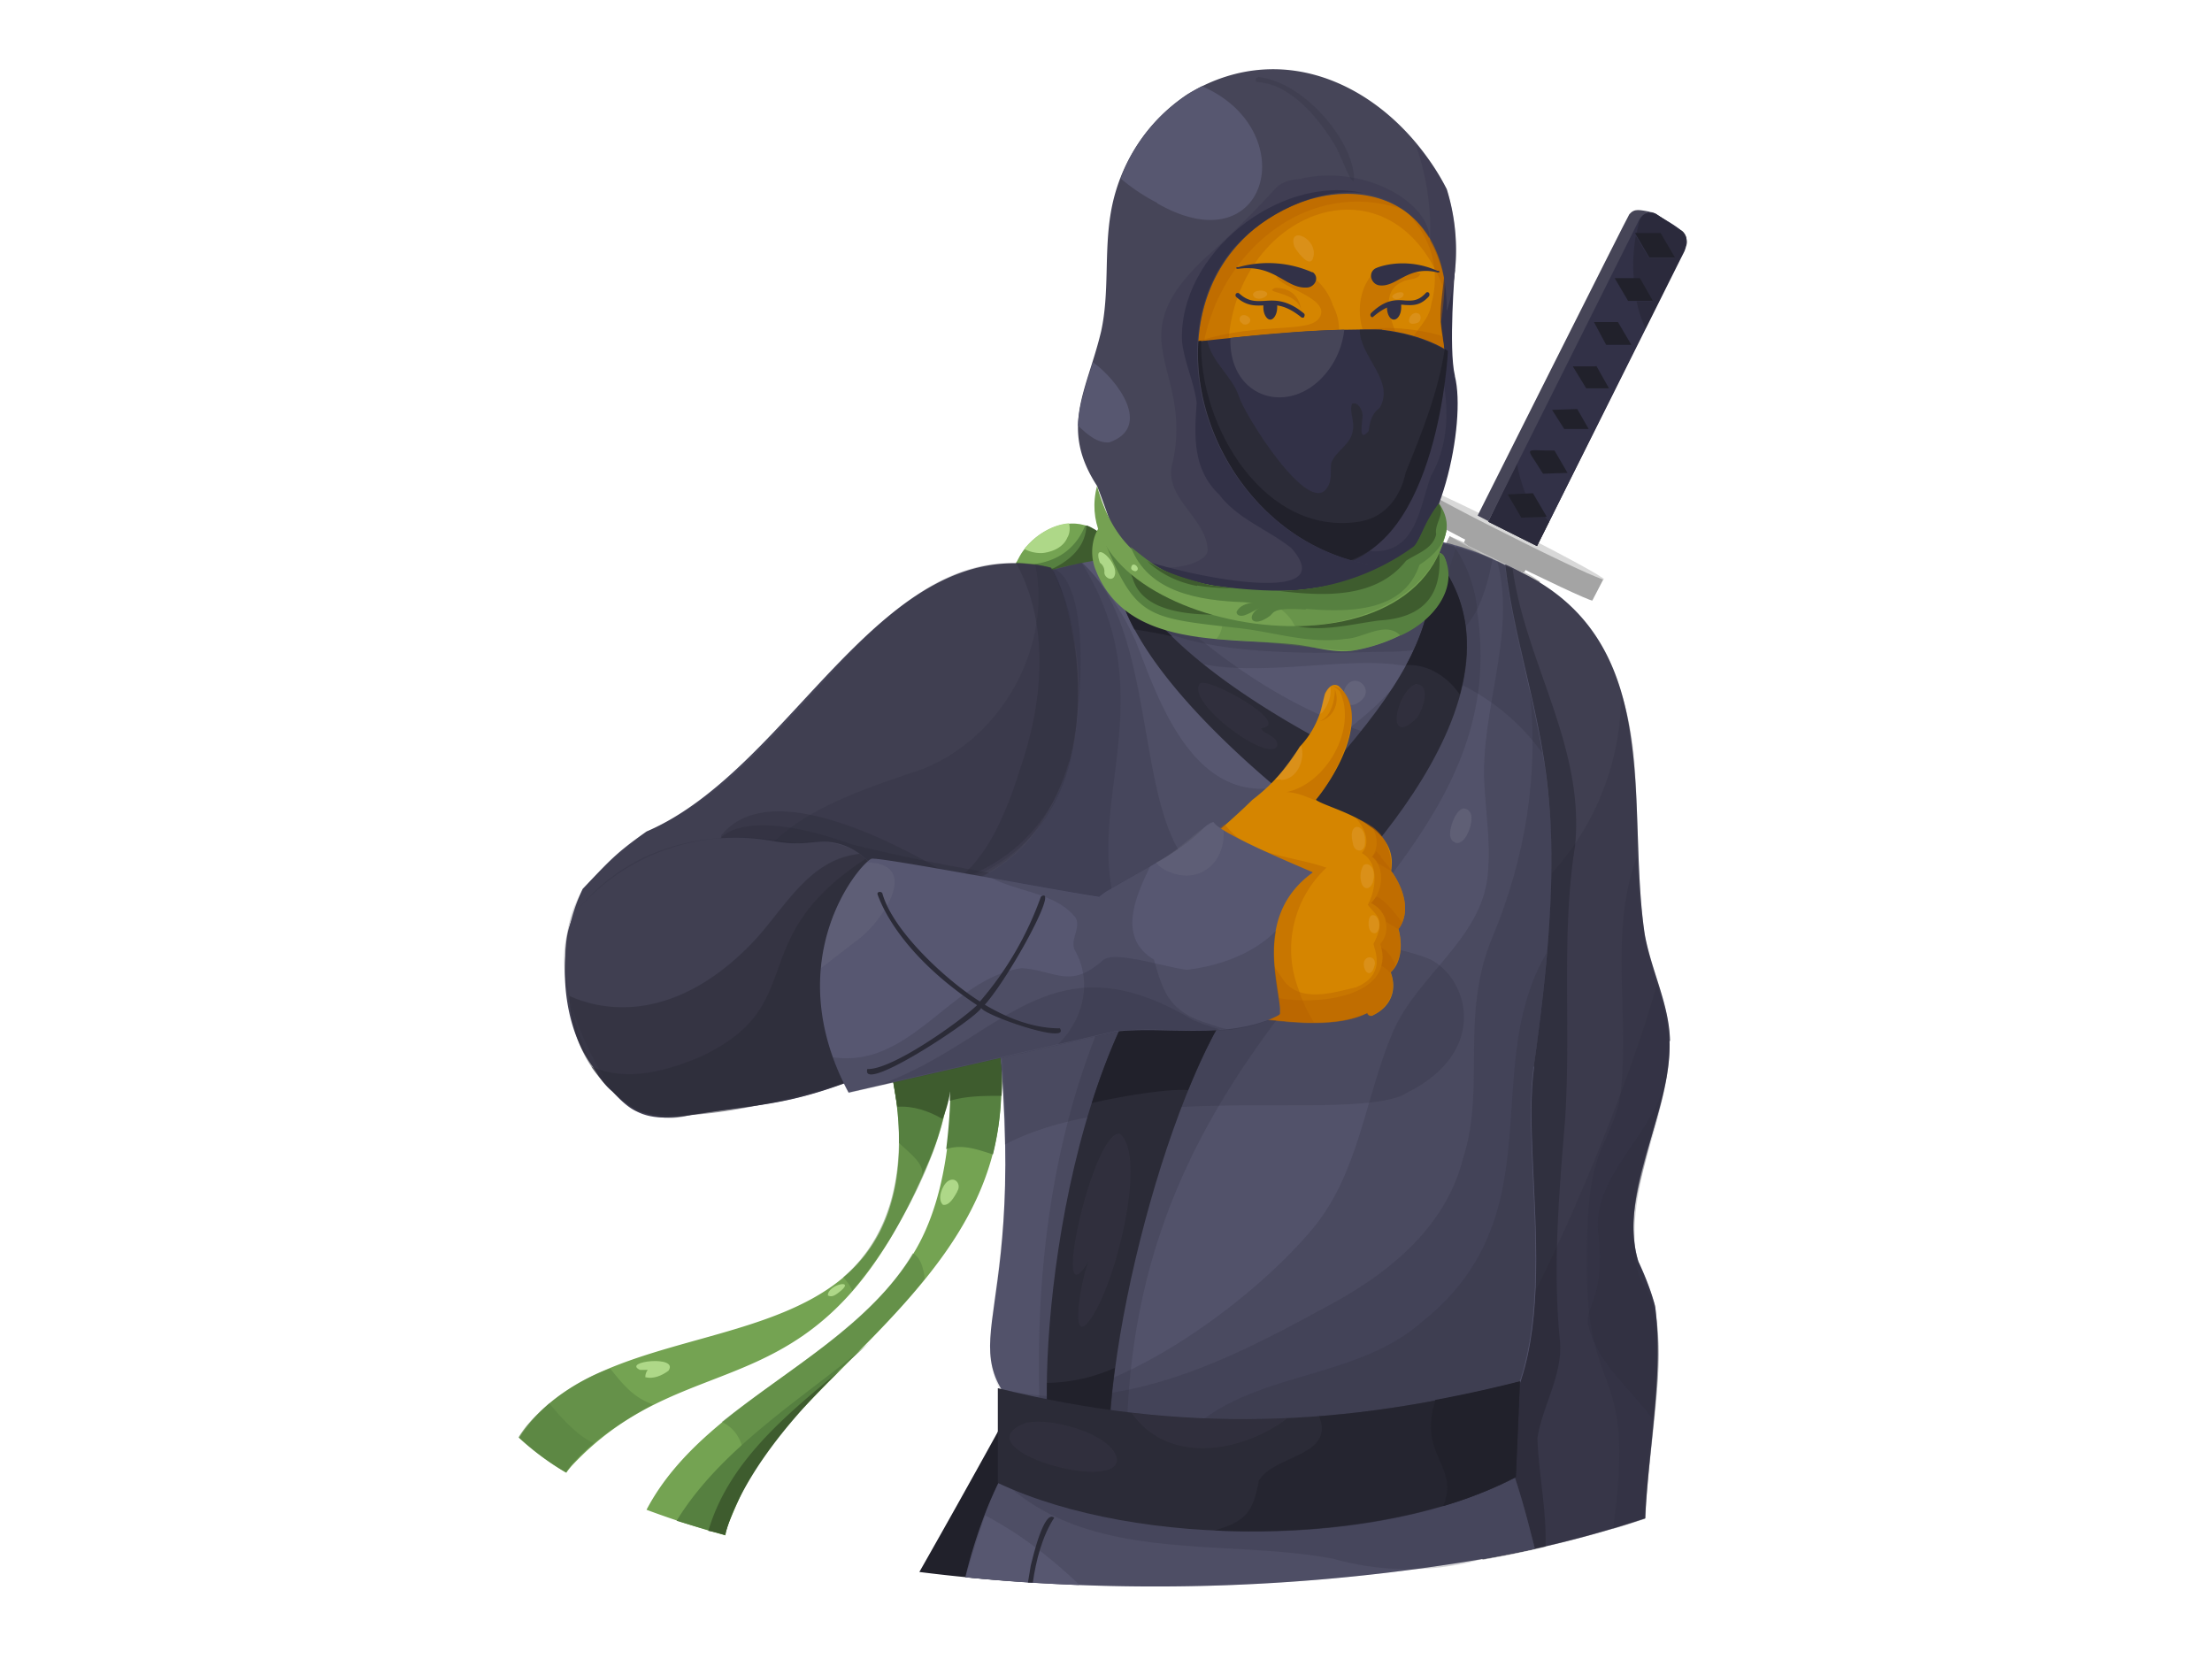
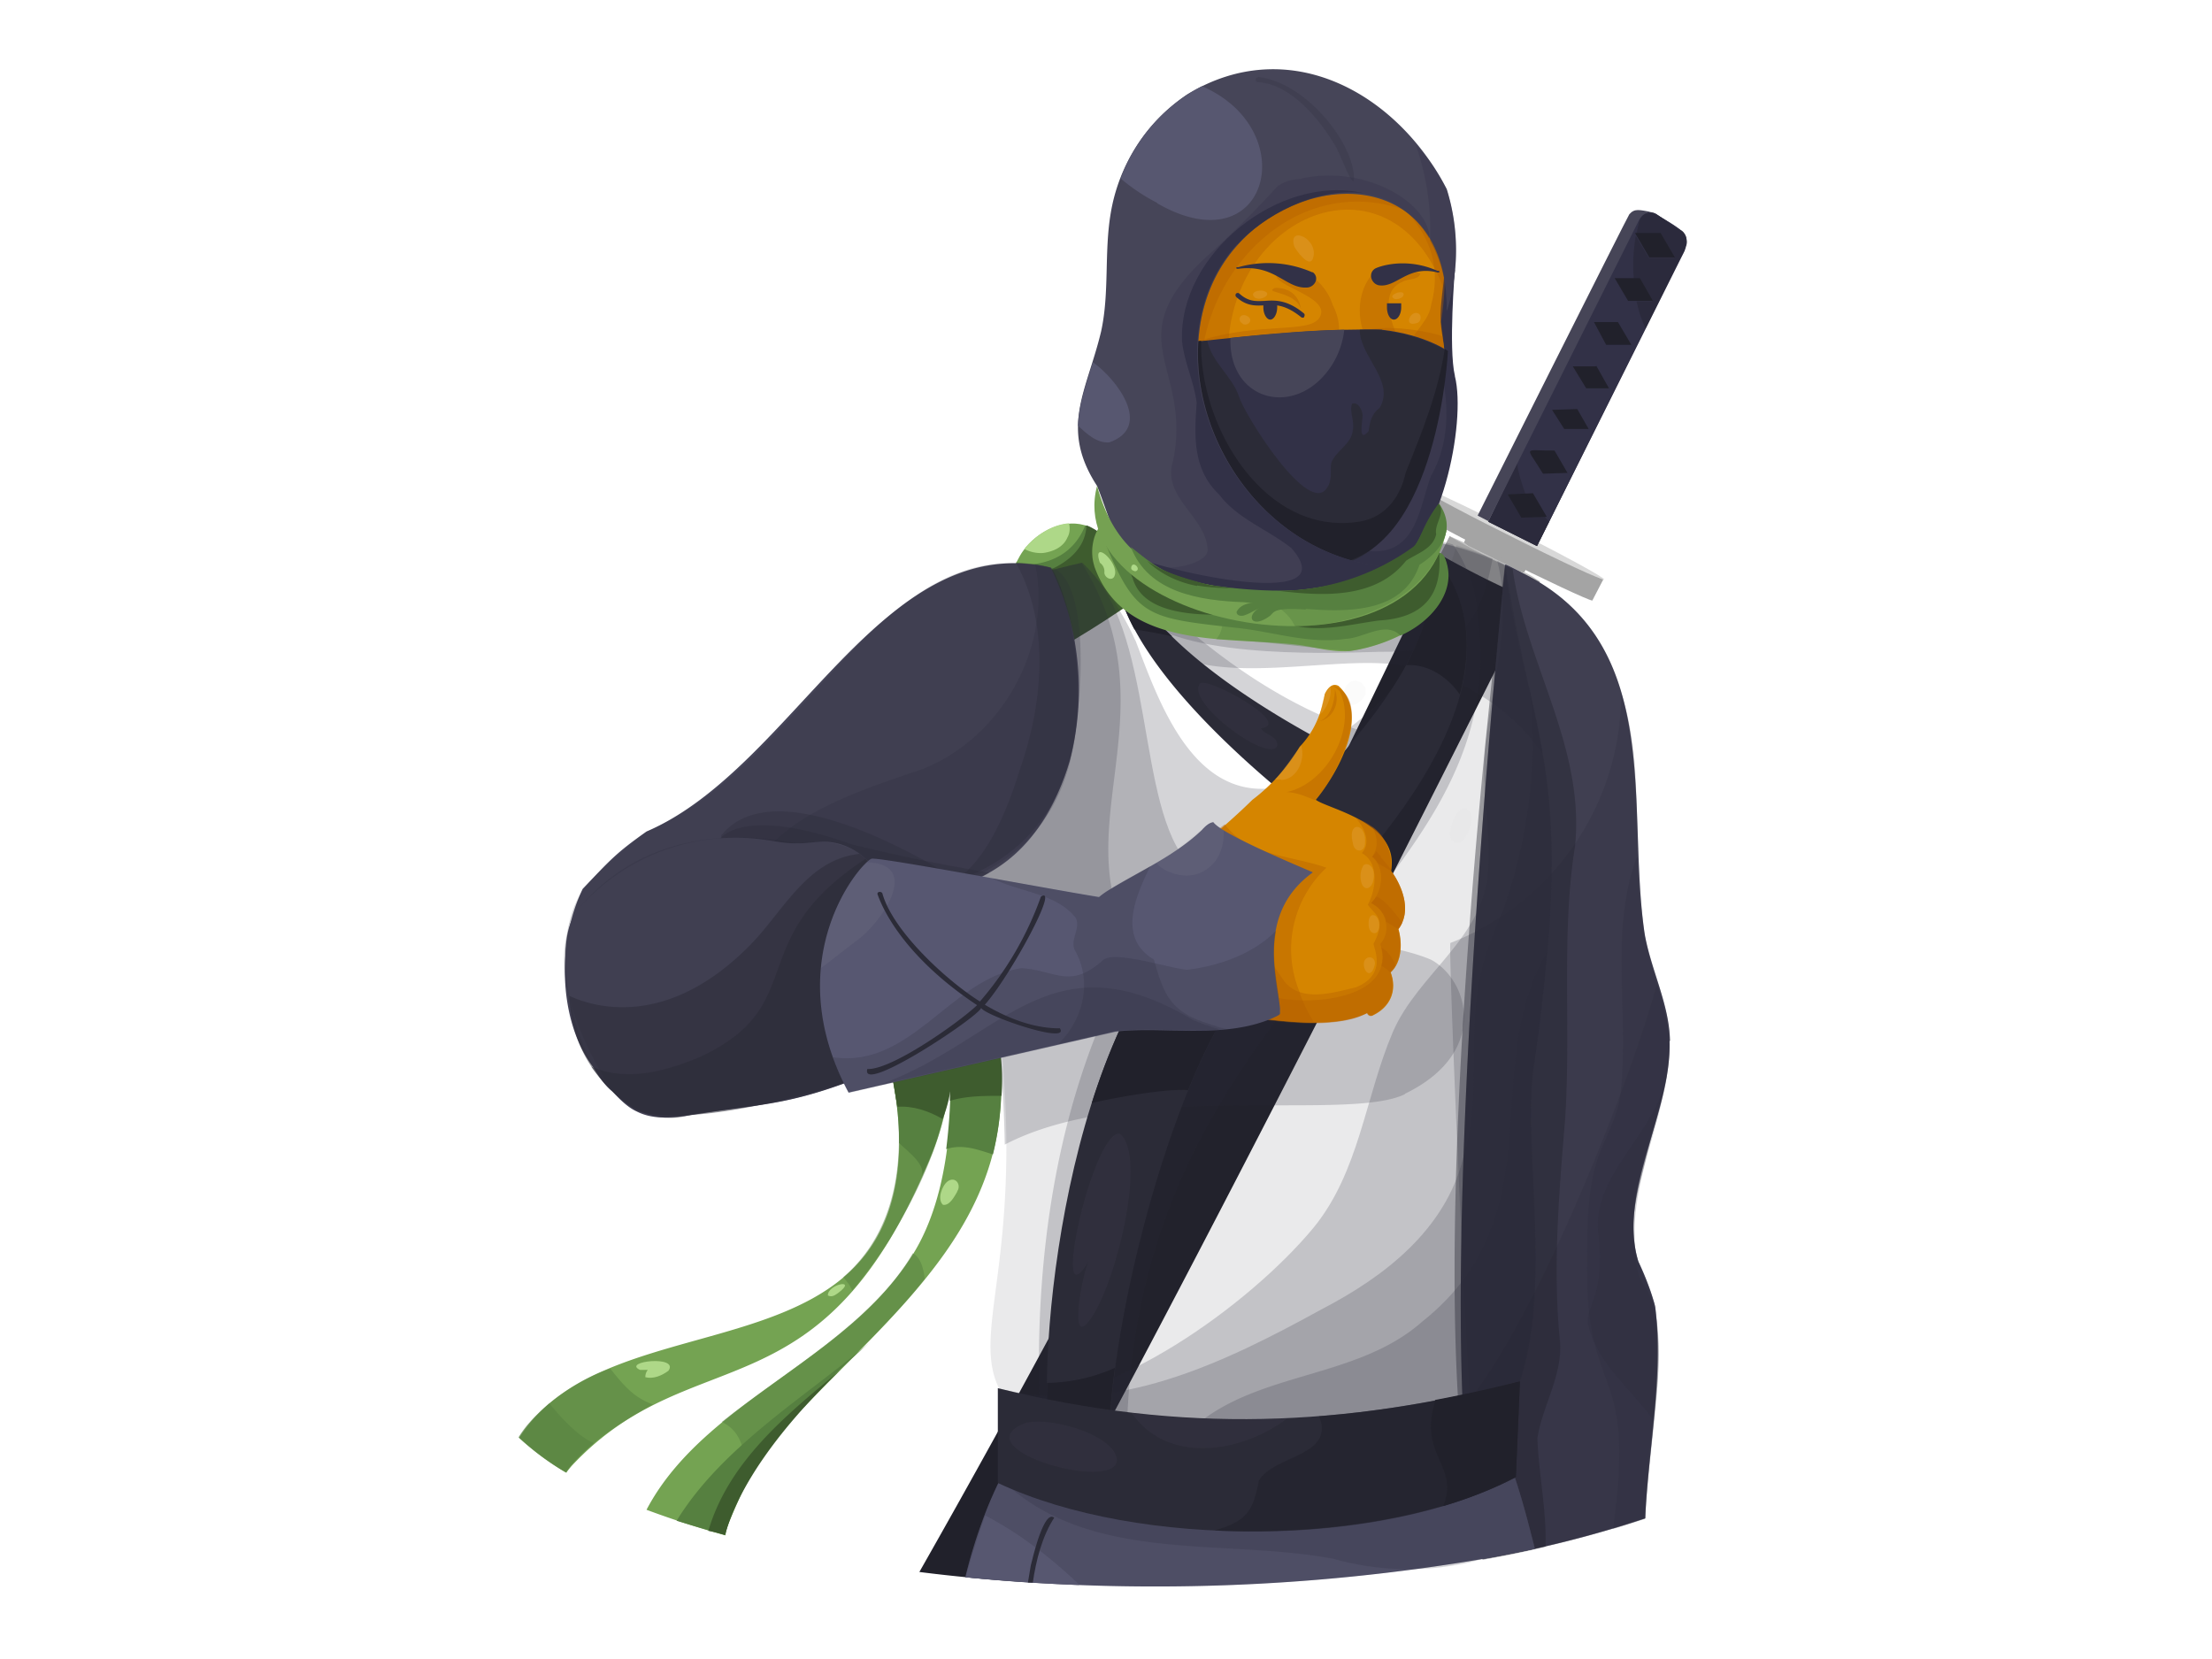
<svg xmlns="http://www.w3.org/2000/svg" width="544" height="408" fill="none">
  <g clip-path="url(#a)">
    <path fill="#74A352" d="M286.7 142.7c-5-3.5-17.5-12.6-19-13.2-5.6-2.3-12.5 1-16.1 6-3.7 5-11.8 29.2-17 32.6 6.9.6 47.3-22.6 52.2-25.4Z" />
    <path fill="#568040" d="M271.9 132a39 39 0 0 0-5-2.8c-4.5 11.3-16.6 9.6-17.4 9.6-2.2 4.3-9.7 26-15 29.3 7 .6 47.3-22.6 52.3-25.3-5-3.5-10-7.2-14.8-10.8h-.1Z" />
    <path fill="#AED888" d="M256.5 136c2.4-.3 5-1.4 6-3.8.6-1 .7-2.3.4-3.5-4.2.3-8.3 3-11 6.3a8.6 8.6 0 0 0 4.6 1Z" />
    <path fill="#3E5C2E" d="M271.9 132c-1.5-1-3-2.2-4.7-2.8-.4 9.4-12 12.6-19.8 14.3-3.2 8.5-4.8 19.2-13 24.5 15 2.4 47.3-22.6 52.2-25.3l-15-10.9.2.1Z" />
    <path fill="#74A352" d="M234 234.2c0 .5.6 29.5-.9 35.3a66 66 0 0 1-3.8 14c-27 66.5-58.6 44.8-88.7 77 0 0-1.2 1.4-1.3 1.7a65 65 0 0 1-11.6-8.6c23-36.3 98.4-11.8 93.2-79.8 0 0-4.4-29.2-7-43.7l20.1 4.1Z" />
    <path fill="#568040" d="M218.5 260.1c1.5 7 2.7 14 2.6 21 2.5 2.4 7 5.6 5.4 8.5 21.7-43.4-17.6-66.9 7.4-93h-21.1c-9.5 19.9 1.8 43.5 5.8 63.5h-.1Z" />
    <path fill="#568040" d="m139.7 361.4-.5.7a68.7 68.7 0 0 1-11.6-8.6c3.6-6.2 13.4-14 22.5-16.9 3.2 4 5.7 7.1 10.5 8.8 0 0-15 7.7-20.9 16Z" opacity=".5" />
    <path fill="#568040" d="M146 355a53.8 53.8 0 0 0-6.4 6.4l-.5.7a68.7 68.7 0 0 1-11.6-8.6c2-3.3 4.8-5.9 7.6-8.4 0 0 6.1 7.9 11 9.8h-.2Zm87.4-102c-1-8-17.6-33-17.6-33-5.9 9.7.6 31 2.7 40 .8 3.8 1.5 7.4 2 11.2 1.6 13 .1 27-8 37.5a37 37 0 0 1-5.1 5.4l1.2 1.5c.4.5.7 1.2 1 1.8 3.3-4 6.4-8.2 9.2-12.6 9.4-15.5 17.3-33.7 14.7-51.7Z" opacity=".5" />
    <path fill="#3E5C2E" d="M220.6 272.2c3.9-.3 7.8 1 11.2 3 10.8-26.1-20.6-56.4 2-78.7h-21.1c-.2 33.2 7.4 71.6 8 75.7Z" />
    <path fill="#AED888" d="M206.1 318c5-3.7-2.6-2.2-2.5.6 1 .5 1.8-.1 2.5-.6Zm-48.8 18.9h2c-.4.5-.6 1.1-.6 1.8 2 .5 4.1-.4 5.7-1.6 2.7-3.9-11.6-2.3-7-.2Z" />
    <path fill="#74A352" d="M197.7 346c-.8.9-10.2 10.1-15.3 21.2-5 11.2-3.7 9.2-4 10.4a240.3 240.3 0 0 1-19.4-6.3c7.6-14.5 21.7-24.2 34.7-33.6 11.8-8.5 23.1-16.9 30.8-29.2 9.3-14.9 10.5-37.5 8.5-55.5a39.4 39.4 0 0 0-4.9-15.2c.4-.3 16.6 13 17.7 22.4 4 38.6-23.5 60.3-48.1 85.9Z" />
    <path fill="#568040" d="M224.5 308.2c-9.8 17-31.5 29.1-47 41.5 6.5 3 6.3 11.4 4.8 17.6 10.3-20.7 30.4-34 45.1-52.8 0-.3-.4-5.2-3-6.3Z" opacity=".5" />
    <path fill="#568040" d="M232.7 282.6c4.1-1.3 7.6.1 11.5 1.3 4.6-18.8.9-34.6-4.4-51.7a20.6 20.6 0 0 0-11.8 5.5c6.6 13.1 6.5 30.6 4.7 44.9Z" />
    <path fill="#3E5C2E" d="M233.7 270.7c4-1.2 8.4-1.2 12.6-1.2 1-12.6-3.2-25.2-6.5-37.3a20.3 20.3 0 0 0-11.8 5.5c5.8 9.7 5.8 21.9 5.6 33Z" />
    <path fill="#568040" d="M214.2 329.9c-32.3 27.8-35.6 46.5-35.8 47.6a413.3 413.3 0 0 1-12-3.5c11.3-18.4 31.9-30.6 47.8-44.1Z" />
    <path fill="#3E5C2E" d="M206.6 337a115.7 115.7 0 0 0-5 5c-9.2 9.5-19.7 22.6-23.3 35.5-1.4-.4-2.7-.8-4.1-1 5-17 19.1-28.5 32.3-39.4v-.1Z" />
    <path fill="#AED888" d="M235.4 293c1.1-1.6-.4-3.8-2.3-2.5-1.4 1-2.7 4.4-1.2 5.8 1.6.3 2.8-2 3.5-3.2v-.1Z" />
    <path fill="#A4A4A4" d="m359.9 133.7 1.3-2.9 1.3 1-1.2 2.6-1.4-.8Z" />
    <path fill="#A4A4A4" d="m360 136.1 3.5-7.4 13.5 8-2.2 4.2c-4.1-1-14.8-4.8-14.8-4.8Z" />
    <path fill="#A4A4A4" d="m347.5 118.9-2.6 5.2c.6.8 10.6 6.2 23 12.5 12.4 6.2 22.7 11 23.7 11.1l2.7-5.2-46.9-23.6h.1Z" />
    <path fill="#D8D8D8" d="M370.6 131.4c13 6.6 23.7 11.5 23.9 11.1.2-.4-10-6-23-12.5s-23.7-11.5-23.9-11c-.2.3 10.1 6 23 12.4Z" />
    <path fill="#21212B" d="M378 134.3s36.7-73.7 36.8-74.2c.2-1.4-.3-3-1.6-3.6l-5.8-3.8c-1.6-1.1-3.6 0-4.4 1.6l-37 74 12 6Z" />
    <path fill="#323147" d="M414.7 58.7c0-2.2-5.8-4.8-7.3-6-.9-.6-3.2-1-4.6 1-5.8 9.5-36.8 74.6-36.8 74.6l12 6 36.3-72.6c.4-1 .6-2 .4-3ZM392.6 90l3.1 5.5h-5.6l-3.3-5.4h5.6l.2-.1Zm-.7-10.8h6l3.3 5.6H395l-3-5.6Zm-4 21.4 2.8 4.9h-6l-3-4.7 6-.2h.2Zm-13.7 26.8-3.4-5.8 6.2-.3 3.4 5.8-6.2.2Zm5.2-11c-4.2-7-5-5.5 2.9-5.6l3.2 5.5-6 .2v-.1ZM402.7 74h-2.3l-3.3-5.6h6.2l3.2 5.6h-3.8Zm2.9-10.7-3.5-6h6.3l3.5 6h-6.3Z" />
    <path fill="#21212B" d="M403.9 53.1c-1 1.1-1 3-1.5 4.4h6l3.4 5.9h-6.3l-3.2-5.4a40.8 40.8 0 0 0-.5 10.5h1.3l3.2 5.6h-3.8a28.8 28.8 0 0 0 2.2 6.7l8.6-17.4c1.4-2 2.2-5.3-.2-6.8-2.1-1-6.9-6.2-9.3-3.4v-.1ZM378 134.3l3-6c-.5-.4-5.9-7-5.9-7s-1.9-5.2-2-7.5l-7.1 14.5 12 6Z" opacity=".4" />
    <path fill="#464557" d="m366 128.3 37-74c.6-1.4 2-2.3 3.4-2.1-3.3-.6-4.4-1-5.7.5-.3.3-37.3 74.1-37.3 74.1l2.7 1.4h-.1Z" />
    <path fill="#D8D8D8" d="m360 133.4 1 .8 13.8 6.8v-.3a17 17 0 0 1 3.9 2.4c-.1.2-5-2.2-11.2-5.2-6.1-3.1-11-5.7-10.9-6l3.6 1.6-.1-.1Z" />
    <path fill="#A4A4A4" d="m360 133.4 1 .8 13.8 6.8v-.3a17 17 0 0 1 3.9 2.4c-.1.2-5-2.2-11.2-5.2-6.1-3.1-11-5.7-10.9-6l3.6 1.6-.1-.1Z" opacity=".4" />
    <path fill="#21212B" d="M378.7 143s-82.4 165.6-127.4 246a411.6 411.6 0 0 1-25.2-2.4 2985 2985 0 0 0 71.3-133.2c16.3-32.2 59.2-121.5 59.2-121.5s3.6 8 8.9 10c5.3 2 13.2 1.2 13.2 1.2Z" />
    <path fill="#A4A4A4" d="M378.7 143a224 224 0 0 1-22-11 .2.2 0 0 1-.2-.1l-2.3 4.5a223 223 0 0 0 22.3 11.1l2.2-4.6v.1Z" />
    <path fill="#464558" d="M410.6 256.1c.5 17.7-12.8 37-7.7 54.1 2.8 5.8 4.2 11 4.2 11.4 2 16.7-1.7 34.7-2.5 51.8a273.3 273.3 0 0 1-40 10c-14.7-46.6 5.5-244.5 5.6-244.6 1.3.5 6.3 3.2 6.3 3.2 32.8 18 23.4 57.3 28 87.8 1.6 8.9 6 17.1 6.2 26.1l-.1.2Z" />
    <path fill="#2B2B37" d="M410.6 256.1c.5 17.7-12.8 37-7.7 54.1 2.8 5.8 4.2 11 4.2 11.4 2 16.7-1.7 34.7-2.5 51.8a273.3 273.3 0 0 1-40 10c-14.7-46.6 5.5-244.5 5.6-244.6 1.3.5 6.3 3.2 6.3 3.2 32.8 18 23.4 57.3 28 87.8 1.6 8.9 6 17.1 6.2 26.1l-.1.2Z" opacity=".2" />
    <path fill="#2B2B37" d="M410.6 256.7c0 15.8-8.6 30.6-8.6 46.4 0 15.8 3.3 10.3 4.7 19.5 2.7 16.8-2.1 33.9-2.1 50.9a282.5 282.5 0 0 1-40 10c-2.5-8.1-8.6-151.3-7.9-151.6a65.8 65.8 0 0 0 42-61.4c6.6 19.6 1.6 41.5 6.2 61.7 1.8 8 5.7 18.2 5.6 24.5Z" opacity=".2" />
    <path fill="#2B2B37" d="M410.6 256.1a66 66 0 0 1-2.3 15.4c-1.5 5.9-3.2 11.6-4.5 17.5-1.8 7-3.4 14.4-.9 21.2 0 .3 4 10.3 4 10.4 2.8 15.8-1.6 36-2.2 52.8a272 272 0 0 1-40 10 750.4 750.4 0 0 1-8.6-33.5c17.7-15 44.2-81.3 51.5-108.3 1.5 4.7 3 9.5 3 14.5Z" opacity=".2" />
    <path fill="#2B2B37" d="M409.9 264.6c-3 14.8-11.3 30.4-7 45.7 0 0 2.7 6 3.3 8.2 4.4 16-1.1 37.4-1.6 55-2.6.9-5.2 1.8-7.9 2.5 5.6-40.5-6-31.2-6.4-62.4-.4-31.3 4-28.5 7.9-42.4 3.1-20.2-2.9-41 4.4-60.6a286 286 0 0 0 1.9 19.8c2.2 11.5 8 21.2 5.3 34.3v-.1Z" opacity=".2" />
    <path fill="#2B2B37" d="M409.9 264.5c-2.6 14.3-18.6 24.4-16.8 39 1.7 14.8-3 17.6-2.6 21.9 2 9.7 10.5 16 16.1 23.8 6.3-42-11.5-30.4-2.1-63.1 1.5-6.4 4-14.2 5.3-21.6Z" opacity=".2" />
    <path fill="#21212B" d="M387.3 208.4c-3.4 21.6-.9 44.7-2.4 67-1.5 18.3-3.1 36.7-1.2 55 .4 8.2-4.4 15.5-5.6 23.3.3 8.8 2.3 17.8 2 26.7a230.6 230.6 0 0 1-15.5 3.2c-18.2-56.9 5.5-244.5 5.5-244.5l1.9.8c3.3 23.5 18 44 15.3 68.7v-.1Z" opacity=".4" />
    <path fill="#575770" d="M377.5 380.9a407.8 407.8 0 0 1-12.9 2.5 482.2 482.2 0 0 1-127.2 4.5 125.1 125.1 0 0 1 4-13.3 97 97 0 0 1 11-21.8c1 0 117 5 118.5 6 2.6 6.7 4.4 13.5 6.6 22.2Z" />
    <path fill="#2B2B37" d="M377.5 380.9a407.8 407.8 0 0 1-12.9 2.5 482.2 482.2 0 0 1-127.2 4.5 125.1 125.1 0 0 1 4-13.3 97 97 0 0 1 11-21.8c1 0 117 5 118.5 6 2.6 6.7 4.4 13.5 6.6 22.2Z" opacity=".2" />
    <path fill="#575770" d="M265.3 389.8a420.2 420.2 0 0 1-27.8-1.9 217.8 217.8 0 0 1 4.8-15.2 86.7 86.7 0 0 1 9.8 6c4.7 3.3 9.1 7 13.3 11Z" />
    <path fill="#2B2B37" d="M377.5 380.9a410.7 410.7 0 0 1-12.9 2.5 67.6 67.6 0 0 1-36.5 0c-26-5-57.4.9-79-17-1-1 1-10.5 3.3-13.7 1 0 117 5 118.5 6 2.6 6.7 4.4 13.4 6.6 22.2Z" opacity=".2" />
    <path fill="#2B2B37" d="M259.3 373.2c-3 4.6-4.5 10.5-5.3 16h-1.2l.7-4.2c.5-2 3.3-14 5.8-11.7v-.1Z" />
-     <path fill="#575770" d="M377.2 262.3c7.5-52.6 4-70.8-.7-91.8-2.4-10.5-5-21-6.3-31.5-11.2-5.8-24.6-9-33.9-4.3-12.6 6.4-47.9 6.6-49.9 1.6-23 .3-46 7.9-64.6 21.3-1 .7 20.2 67.9 22 81.6 12 90.3-13.1 88.6 9.6 111.1 5.3 5.3 101.2 12.6 106.9 8.6 27.6-19.1 13.3-70.8 17-96.6h-.1Z" />
    <path fill="#2B2B37" d="M345.5 269c20.7-10 15.9-27.9 6.4-33-14.8-6.2-39.3-4.5-55-4-18.3 2.3-35.2 10-52 17.2a321.4 321.4 0 0 1 2.2 32.3c30.6-16 84.3-5.5 98.4-12.4Z" opacity=".2" />
    <path fill="#2B2B37" d="M377.2 262.3c10.3-71.6.4-75.7-7-123.4a61.2 61.2 0 0 0-12-4.8c-14.4 51.2-60.6 95.8-115.6 96.6 15.4 87.9-12.6 100.6 10.7 119.7 5.3 5.3 101.2 12.5 106.9 8.5 27.5-19.1 13.3-70.8 17-96.6Z" opacity=".1" />
    <path fill="#2B2B37" d="M377.2 262.3c10.3-71.6.4-75.7-7-123.4l-2-1c4.9 18.4-4.4 37.1-3.1 55.7.4 6.7 1.4 13.4.9 20-.6 16.8-17.3 25.8-23.5 40.3-6.8 16-8.2 34.4-19.6 48.2-15.5 18.6-49.8 43.7-74.7 42.4 1.3 1.8 106.3 18.3 112 14.3 27.5-19.1 13.3-70.8 17-96.6v.1Z" opacity=".2" />
    <path fill="#2B2B37" d="M363.3 150a33.5 33.5 0 0 0-6-16.1 39 39 0 0 0-7.6-1.4c6.8 21.8-3.2 37-22.8 50-56.7 38.2-72.9 101-71.3 161.1 7.3 4.2 14.4 12.1 21.5 11 1-111.8 97.3-133.4 86.1-204.6h.1Z" opacity=".2" />
    <path fill="#2B2B37" d="M377.2 262.3c7.6-54 4-70.6-1.1-93.4 2.5 21-.9 42-9 61.4-8.2 19.5-1.6 37-7.3 54.6-4.4 17.5-19.2 29-34.6 37-24 13.2-51.5 26.7-79.4 19.6 1.5 3 108.6 21.3 114.3 17.3 27.5-19.3 13.3-70.8 17-96.6v.1Z" opacity=".2" />
    <path fill="#2B2B37" d="M377.2 262.3a428.8 428.8 0 0 0 3.2-28c-16.8 28.4 2.3 64.5-30.6 90.7-17.5 15.5-44.6 11.6-60.2 30 20.5.6 64.9 8 70.6 4 27.5-19.1 13.3-70.8 17-96.6ZM298.8 172c11.8 9.2 32.5 34.1 42 9.5-25.7-6.5-47.5-24-65.5-42.6 2 14 13.9 24 23.6 33Z" opacity=".2" />
    <path fill="#2B2B37" d="M279.2 157.5a64.5 64.5 0 0 0-13-19.1c-16.6 3.7-34.8 9.7-47 21.9a956 956 0 0 0 18 80s80.8-39 88-50.7c-29.5 16.1-39.7-16-46-32.2v.1Z" opacity=".2" />
    <path fill="#2B2B37" d="M292.7 212.8c-13.7-14-8.2-58.7-26.6-74.4-16.5 3.7-34.7 9.7-46.8 21.9 0 5.6 5.2 62.8 7.1 66.4 0 0 77.7-2.2 66.3-13.9Z" opacity=".2" />
    <path fill="#2B2B37" d="M279 233.1c-18-29.2 10-58-13-94.7-16.5 3.8-34.6 9.7-46.6 21.8 0 5.6 4.9 61 6.8 64.5 0 0 53.3 8.7 53 8.3h-.1Zm-1.9-91.2c2.2 34.1 45.3 18.2 67.4 21.7a53.7 53.7 0 0 1 34.8 21.6c-2.6-15.6-7.4-30.5-9.2-46.2-41.3-19.2-93.2 1.3-93 3Z" opacity=".2" />
    <path fill="#2B2B37" d="M278.7 150c8.8 11.8 45.8 10.8 60.4 10.3 18.4.2 24.4-4.6 28-22.9-38.7-16-89.8 8.3-88.4 12.6Z" opacity=".2" />
    <path fill="#2B2B37" d="M273.3 365.8c-4.1-29.1 14.7-103.3 34.1-124.8l12.2-13.2c6-6.2 63.9-59.2 31.3-93 8.1 30.2-33 60.7-62.9 97.4-30.4 37.5-34 119.7-28.3 127.5 3 4.2 8.5 5.3 13.5 6.1Z" />
    <path fill="#21212B" d="M345.8 163.6c5.3-.4 10.3 2.9 13.2 7.2 3.4-12.6 2.3-25.4-8.1-36.2 2.5 9.6.2 19.1-5.1 29Zm-53.6 104.5c2.6-6.4 5.3-12.2 8.2-17-8-.9-16.3-.9-24.4.7a164 164 0 0 0-7.5 19.5c1.2-.4 17-3.7 23.6-3.2h.1Zm-18 68.3a42.5 42.5 0 0 1-16.7 3.7c-.2 18.4.7 23.6 15.7 25.7-1-7.4-.6-17.7 1-29.4Z" />
-     <path fill="#464557" d="M275.4 278.8c-6.7-1-17.5 48.1-7.5 31.1-1.6 2.3-5.6 23.5.7 13.9 6.3-9.7 13.4-39.8 6.8-45Zm72.8-110.6c-5 2-7.6 16.3.4 8.2 1.3-2 3.5-7.9-.4-8.2Z" opacity=".2" />
+     <path fill="#464557" d="M275.4 278.8c-6.7-1-17.5 48.1-7.5 31.1-1.6 2.3-5.6 23.5.7 13.9 6.3-9.7 13.4-39.8 6.8-45Zm72.8-110.6Z" opacity=".2" />
    <path fill="#D8D8D8" d="M330.3 170.7c-.7 2.2 1.7 3.4 3.6 2.2 5.5-3.3-2-9.2-3.6-2.2Zm26.8 31.8c-.6 2-1 4.1 1 4.8 2.6.5 4.7-6 3.4-7.6-1.8-2.3-3.6.4-4.4 2.8Z" opacity=".1" />
    <path fill="#2B2B37" d="M373.7 339.8c-43 11-82.6 12.9-128.3 1.6v23.3c34.6 16.3 94.2 15.9 127.4-1.4l1-23.6Z" />
    <path fill="#21212B" d="M324.4 348.3c4 9.9-11.1 9.5-14.8 15.8-1.5 7.8-3.1 10-11 12.3 27 1.4 55-3 74.2-13.1l1-23.5c-16.9 4.3-33 7.2-49.5 8.5h.1Z" opacity=".5" />
    <path fill="#464557" d="M278.9 348.3c9.2 12 27 8.7 37.7.5-12.7.6-25.3.2-38.3-1.3l.6.8Zm-27.6 2c-13.6 6.4 23 16.7 23.4 8.8-.4-6.5-18.1-11.3-23.4-8.8Z" opacity=".2" />
    <path fill="#21212B" d="M353 344.4c-4.3 13.8 6.1 16.1 1.9 26a98.2 98.2 0 0 0 17.9-7.2l1-23.5a335.7 335.7 0 0 1-20.9 4.6v.1Z" />
    <path fill="#2B2B37" d="M330.6 206.6a133.6 133.6 0 0 1 11-16.3c-.2 0-62-26.8-66.8-55.6-6.1 26.9 50 68.1 56 72h-.2Z" />
    <path fill="#21212B" d="M288.3 156.5a42.7 42.7 0 0 1-13.6-21.9c-1.4 6.2.5 13.1 4.3 20.2.2 0 6.4 1 9.2 1.7Z" />
    <path fill="#464557" d="M314.1 183.4c.3-2.4-3.1-2.6-4-4.3 8.2-1-13.3-12.8-15-11-3.7 4.6 17.2 19.9 19 15.3Z" opacity=".2" />
    <path fill="#323147" d="M357.8 92.4c-1.6-6.8 0-26 0-26l-8-7.3s-25.3 81-26.1 84.5c2.6.5 15-2.9 18.4-4.1 12.1-4.3 18.6-35.5 15.7-47Z" />
    <path fill="#464558" d="M337.4 135.6c11 .4 11.7-10.9 14.5-18.5 5.2-9.1 4.4-19.7 1.7-29.4-3-1.5-5.2-4.5-8.6-5.4-4.5 20.8-10.8 48.6-13.8 53.1 2 .3 4.2.3 6.3.1v.1Z" opacity=".4" />
    <path fill="#D58500" d="M321 130.2c28.8.7 34.7-36.9 34.3-43.2-.2-2.6-.8-5.2-1-7.8-.2-5 1-9.7 1-14.6-1-36.8-58.9-23.3-66.3 10.8-4.5 20.3 10 54.2 32.1 54.7v.1Z" />
    <path fill="#B45F00" d="M302 88.1c-.7-35.5 39.6-52.1 52.9-17.5.2-2 .4-4 .3-6-1-36.8-59-23.3-66.3 10.8C284.5 95.7 302 92 302 88.1Z" opacity=".4" />
    <path fill="#B45F00" d="M327.7 74.8c-2.6-7.4-10.1-10.5-13.8-7.3-.7 2.7 12 5.3 11 9.7-1.4 5.5-14.3 1.4-30.8 6.9-1.2.4 15.6 3.4 22.6 5 9.5 1.3 15.7-5.2 11-14.2v-.1Zm1-32c15 3.4 27.7 16 23.3 32-.5 4-4 6.4-5.5 9.9-1.1 6.5 2.2 12.8 6.1 17.9 3.6-12 2.9-14.7 1.8-23.4 3.3-20.7-2.3-38.6-25.6-36.4Z" opacity=".4" />
    <path fill="#B45F00" d="M332.4 82.6c-3.4 2.4-1.7 8.3-1 12.2 8.2-2 16.4-4.4 23.8-8.6l-.5-3.5c-2-.9-16.7-4.1-22.4 0Zm-36.8 16.6c-4.4-32.5 27.3-63 58-43.5-9.5-25.2-65.8-12-64.6 19.8 1 31.8 6.6 23.9 6.6 23.9v-.1Z" opacity=".4" />
    <path fill="#B45F00" d="M349.2 67.2c-3.2-1-6.9-1.8-10.1-1.2-5.6 4.1-6 13.3-2.2 18.8 2.6.2 5.1.3 7.7.2-1.9-4.5-6-13 .3-15.7 1.2-.8 4-.4 4.4-2l-.1-.1Z" opacity=".4" />
    <path fill="#323147" d="M322.8 67a27 27 0 0 0-18.2-1.3h-.4c-.2 0-.2.4 0 .4h.4c9-1.2 11.7 5.1 17 4.6 1.8-.2 3-2.5 1.2-3.8Zm16 3.1c4.5 1 7.2-5 14.7-3.1h.3c.3 0 .3-.3 0-.4h-.3c-7.9-3.5-14.6-1-15.4-.5-1.7 1.2-.8 3.6.8 4Zm-28.1 4.5v1c0 1.6.8 3 1.7 3s1.7-1.4 1.7-3v-1h-3.4Z" />
    <path fill="#323147" d="M320 78c-4-3.2-6.5-3.1-9-2.9-2.3.1-4.5.2-7-2.1a.6.6 0 0 1 0-.8c.2-.2.6-.2.8 0 2.2 2 4 1.9 6.2 1.8 2.6-.2 5.6-.3 9.7 3.1.2.2.2.5 0 .9-.2.3-.7 0-.8 0Zm24.6-3.4v1c0 1.6-.8 3-1.8 3s-1.7-1.4-1.7-3v-1h3.5Z" />
-     <path fill="#323147" d="M337.6 78c3.2-2.8 5.6-3.3 7.9-3 2 .1 3.8.2 5.9-2.1.2-.2.2-.7 0-.9a.5.5 0 0 0-.7 0c-1.8 2-3.3 2-5.2 1.9-2.2-.2-4.8-.3-8.3 3.1-.3.3-.2 1 .3 1Z" />
    <path fill="#B45F00" d="M320 76.1c-1.4-4.6-9.6-4-6.4-5.3.4 0 5.5-.3 6.4 5.3Z" opacity=".4" />
    <path fill="#E2A040" d="M348.6 79.4c.7-.3 1-1.2.6-2-2-2-4.6 3.4-.6 2Zm-43.1.2c1.2.8 2.8-.7 1.5-1.7-1.8-1.3-3 .8-1.4 1.7h-.1Zm37-6.5c.4 1 2.8.3 2.7-.8-.2-1-3-.1-2.8.8Zm-33.6.2c1.3.7 4.1-1 2-1.7-1-.5-4.2.3-2 1.8v-.1Zm13.9-9.5c2-4.9-6.2-8.7-4.5-3.2.4.9 3.5 5.2 4.5 3.2Z" opacity=".4" />
    <path fill="#323147" d="M291 84.4s24.8-3 39.6-3.3c2.8 0 7.7-.2 9.3 0 10.6 1.2 16.3 5.3 16.3 5.3s-5.3 50.2-27.6 52.4c-26 1.7-43.7-42-37.6-54.4Z" />
    <path fill="#464558" d="M327.8 89.4a20.5 20.5 0 0 0 2.8-8.3c-8.3.1-19.6 1.1-28 2-.5 16 16.8 20 25.2 6.3Z" />
    <path fill="#2B2B37" d="M339.9 81.1h-5.5c0 6.6 8.8 12.6 4.9 19.2-2 1.5-2.4 3.4-2.7 5.7-2.7 3.2-1.5-2.4-1.5-3.8 0-1.3-1.1-3.5-2.6-2.9-.7 2 .7 4.3.2 6.5-.3 3.4-4.1 5-5.3 8-.3 2 .3 4.3-1 6.1-4.5 7.5-20.5-18.2-21.7-22.4-1.7-5-6.6-8.3-7.8-13.7l-6 .7c-6.2 12.4 8.2 57 37.5 54.4 22.3-2 27.6-52.4 27.6-52.4s-5.7-4-16.3-5.3h.2Z" />
    <path fill="#21212B" d="M355.3 85.9c-1.6 10.5-5.6 20.5-9.6 30.3-1.2 5.8-4.8 10.8-10.9 12-23.6 4.2-40-23.3-39.4-44.4l-4.5.5c-6.1 12.4 12.3 58.2 37.6 54.4 25.3-3.9 27.6-52.4 27.6-52.4l-.8-.5v.1Z" />
    <path fill="#464558" d="M326.1 147.5c1.3 0 3.3 1 4.2.4 2.2-1.5 13.3-5.5 13.7-8.2-41.8-1.6-63.2-53.4-39.6-79.5 17-19 51.7-18.5 51.4 16.3a50.3 50.3 0 0 0 0-30C343.5 22.8 317 8 292 23.2a43.8 43.8 0 0 0-18.8 29c-1.7 9.8-.3 19.7-2.4 29.3-3.5 14.7-10.3 23.7-1 38 2.6 6.4 5.1 16.1 9 18.4 14.7 9.5 30 12 47.2 9.7Z" />
    <path fill="#575770" d="M272.8 108.8c10.8-3.8 1.9-15.5-4-19.7-1.6 5.2-3.5 10.3-3.7 15.6 2.2 2 4.6 4.3 7.7 4.1Z" />
    <path fill="#323147" d="M320 44c-2.2.1-4.4.6-6 2a239.8 239.8 0 0 1-17.8 17.6c-21.4 20.2-3 26.5-7.7 49.7-2.9 9 8.1 13.7 8.5 21.9 0 4-12.7 6-14.7 2.8 9.3 16 59.2 9.8 61.7 1.7-41.8-1.6-63.2-53.4-39.6-79.5 9.1-10.7 35.2-21.5 47.1-1.5v-1.1c-1.3-8.6-16.5-17-31.4-13.7Z" opacity=".3" />
    <path fill="#323147" d="M304.3 60.1c6.1-6.7 19-14.2 31-12.6-20.7-4.8-45.5 15-44.6 36.4.5 5.2 3 10 3.6 15.2-.6 8.2-1 16.3 5.5 22.5 4.5 6 12 8.6 17.8 13.2 14.5 16.6-36.2 4.6-41 1 29.4 21.7 66.7 6.6 67.2 3.8-41.8-1.7-63.2-53.4-39.6-79.5h.1Z" />
    <path fill="#323147" d="M355.7 46.5a37 37 0 0 0-7.5-10.8 63.8 63.8 0 0 1 3.5 23.5 31.8 31.8 0 0 1 4 17.2c3.3-9.3 3-20.8 0-30Z" opacity=".3" />
    <path fill="#575770" d="M284.6 50c27.3 15.7 36-18 11-28.8a41.7 41.7 0 0 0-20 22.7 47.6 47.6 0 0 0 9 6Z" />
    <path fill="#2B2B37" d="M309.4 19c-.8 0-.8 1.3 0 1.2 8.2.5 15.3 9.4 19 15.7.8 1 4.6 11.4 4.6 8 0-8.6-11.7-23.6-23.6-25Z" opacity=".2" />
    <path fill="#75A152" d="M269.1 139.2c7.3 20.8 32.7 17.3 50.3 19.4 4.2.6 8.4 1.9 12.7 1.5 10.7-1.5 27-9.2 23.4-22.3-.6-2-2.7-2.9-4.1-1.2a50.6 50.6 0 0 1-54.7 10.6 31 31 0 0 1-25.3-18.8c-2.7 2.5-3.4 7.3-2.3 10.7Z" />
    <path fill="#568040" d="M355.5 137.8c-2.3-9.7-19.7 23.9-56.4 10.3 1.7 3 2.3 6.5 0 9.1 11 .3 22 2.1 32.8 2.9 10.8-1.5 27.1-9.2 23.5-22.4Z" opacity=".4" />
    <path fill="#568040" d="M355.5 137.8c-1.9-8-14.2 12.8-35 13.2-8.2.5-16.3-.3-23.8-3.7a31.5 31.5 0 0 1-25.4-18.8c-.4.3-.7.8-1 1.2C279 152 281 151.8 304 154.4c9 .9 17.9 4.1 27 2.7 4.2-.1 9.8-4.5 13.4-.8 7-3 14-10.5 11.2-18.4v-.1Z" />
    <path fill="#3E5C2E" d="M278.5 142c3 11.1 21.7 9.2 30.7 8.8-11.5-3-25-4.5-32.8-14.5.8 1.9 1.4 3.8 2 5.6Zm38.2 11.4c7.2 2.4 15 .2 22.4-.8 10.7-.6 15.8-6 14.8-16.8-.9-.4-1.8.2-2.5 1a51 51 0 0 1-39 14.3c1.4 1 2.7 1.8 4.3 2.4Z" />
    <path fill="#75A152" d="M355 129.7c-15.8 16.3-43 17.7-57.3 14.2-16.3-3.2-24-10.4-27.9-24.4-9 34.2 78 51.7 86 10.6l-.7-.3Z" />
    <path fill="#AED888" d="M278.2 139.6c-.1.6.6.8 1 .9 1.7-.4-.6-2.8-1-1Z" />
    <path fill="#568040" d="M355 129.7c-14 14-37.7 18-54 14.7 6 2.1 14.6 3.2 17.5 9.7 18-.5 34.1-8.4 37.2-23.6l-.7-.8Z" opacity=".4" />
    <path fill="#568040" d="M353.9 123.9c-2.7 3.5-4 7.7-6.5 11.3-4.7 3.5-10 6.5-15.8 8-13.2 4-31.8 1-33.8.7-10.4-1.6-14.6-5.3-19.7-9.4 4.3 11.3 17 13.2 27.8 13.6 15.4 1.4 37.8 6.7 43.2-9.2 5.5-3.5 9.1-8.8 4.8-15.1Z" />
    <path fill="#3E5C2E" d="M294.5 144c2.8.5 5.9.6 8.7.7l-5.6-.8c-7-1.8-11.9-3.4-15.5-6 3.2 3.3 7.9 5.4 12.3 6.2v-.1Zm59.3-20.1c-4.1 5.3-4.5 9.4-6.4 10.7a57 57 0 0 1-33 10.7c10.8 1.3 23.9 2.1 31.4-7.4 2.7-1.8 6.6-2.9 7.4-6.5-.5-2.6 2.4-5.3.6-7.5Z" />
    <path fill="#AED888" d="M270.5 138.4a2.6 2.6 0 0 1 1.1 2.4c0 1.1 1.5 2.1 2.3 1.2 2.1-3-5.6-10-3.4-3.6Z" />
    <path fill="#568040" d="M318.1 147.5c-13.2.3-12 8.7-5.7 3.9 1-1 1-2 8.9-1.5l-3.2-2.4Z" />
    <path fill="#568040" d="M311.3 148c-2.4.1-6 0-7.2 2.5 0 1 1.3 1.1 2 .8 1.6-.5 3-1.7 4.6-2 1.3 0 1.7-1 .6-1.3Z" />
    <path fill="#464558" d="M263 187.4a68.5 68.5 0 0 0-4.6-47.8c-41.6-9.7-63 49.2-99.4 64.9-7.7 5.4-9.2 7.3-15.7 14.1-13 27.1 3.8 71.4 38.4 41 6.6-5.8 16.5-37.7 25.6-40.1 5.8-1.6 42.9 10.1 55.7-32.1Z" />
    <path fill="#2B2B37" d="M263 187.4c3.8-15.5 4.9-45.5-4.6-47.8-41.9-10.2-60.4 48.6-99.4 64.9 0 0-7.5 5.6-14 12.4-10 10.4-6 36.4 0 44.3 6.3 8.8 20.9 9 35.6-3.9 6.6-5.8 17.5-35.5 26.6-38 5.8-1.5 42.9 10.2 55.7-32Z" opacity=".2" />
    <path fill="#2B2B37" d="M265.1 168.8c-.2-10-1.5-20.5-6.7-29.2l-3.8-.8c4.1 20.5-8.2 42.5-27.6 50.3-25.7 8.6-51.2 17.2-45.7 50.4 7.4-8 15.4-17.2 25.9-20 16 2.7 59.3-.3 57.8-50.7h.1Z" opacity=".2" />
    <path fill="#2B2B37" d="M177.5 205.2c-1.4 1.7 10.1 18 14.3 23.4 15.4-14.9 16.4-4.5 44.9-11.6-3.8-2-45-29-59.2-11.7v-.1Z" opacity=".3" />
    <path fill="#2B2B37" d="M258.4 139.6c-2-.8-6.4-1.1-8.6-1.3 8.6 15.4 6.6 35.1 1 51-4 13-11.3 30-24.4 29.8 57-11.6 35.2-78.1 32-79.5Z" opacity=".3" />
    <path fill="#2B2B37" d="M209.3 207.6c-52.4-18.8-36.8 26.6-2 11.7 0 1.2 24.2 2.8 36-4.7a435 435 0 0 1-34-7Z" opacity=".3" />
    <path fill="#464558" d="M142.2 223.6a51.4 51.4 0 0 1 44.9-17.2c3 .4 6.1 1.1 9.2 1 2.1 0 4.1-.4 6.3-.4 5.9 0 11.7 3.9 14.2 9.6a63 63 0 0 0-8.5 49.6c-15.5 5.7-22 5.4-38.1 8-4.6.7-9.5 1.3-13.7-.9-2.2-1-4.1-3-5.9-4.9-8.4-6.4-16-36-8.4-44.7Z" />
    <path fill="#2B2B37" d="M142.2 223.6c14-17 34.6-20 54-16.2 8.1-1.5 17 .8 20.6 9a63.3 63.3 0 0 0-8.5 49.7c-15.5 5.7-22 5.4-38.1 8-7.4 1.6-14.9.4-19.6-5.8-7.4-11.4-17.2-31.8-8.4-44.7Z" opacity=".2" />
    <path fill="#2B2B37" d="M211.4 210c-12.8 1.3-18.7 14-26.8 22.3-19.8 20.2-37.5 15.9-44.6 12.6.6 12.4 6.2 21.1 16.5 28.3 12.1 3.9 39.1-3 51.8-7.1a62.9 62.9 0 0 1 8.5-49.6 17 17 0 0 0-5.4-6.5Z" opacity=".5" />
    <path fill="#2B2B37" d="M212.9 211.2c-30.7 20-13.2 36-40.9 48.8-8 3.3-17.7 6.2-26.6 2.3 6 8.4 14 15 24.8 11.8 16.2-2.5 22.7-2.3 38-7.9a62.5 62.5 0 0 1 8.6-49.6 19 19 0 0 0-4-5.4Z" opacity=".5" />
    <path fill="#D58500" d="M343.9 228.5c4.5-6-1.6-14.2-1.8-14.3 2.2-11.9-15.4-15.2-18.5-17.5 5.4-6.6 13.4-20.8 5.6-28-1.6-.9-2.8.7-3.4 2-.9 5-2.6 9.2-6.2 13a45.3 45.3 0 0 1-11.6 13c-8.1 8-23.3 20.4-32.4 25.9-.6 8.5 8.6 28 10 27.5 10-5 35.9 6 50.7-1 .1.5.8 1 1.5.5 4.1-2 5.9-6 4.2-10.5 2.8-2.5 2.9-7.2 1.9-10.7v.1Z" />
    <path fill="#E2A040" d="M315 191.8c4 0 6.1-5 5-8.5-2 2.6-4 5.8-6.4 8.4h1.5v.1Zm10.5-17c1.2-1.6 2-3.8 1.7-5.9-1.9 1.7-2 4.6-2.5 6.7.3-.2.6-.4.8-.8Z" opacity=".4" />
    <path fill="#B45F00" d="M343.9 228.5c4.5-6-1.6-14.2-1.8-14.3a12 12 0 0 0-8.6-12.9c2 2.1 3.8 6 1.4 8.5 4.4 2.4 3.5 9 1.5 12.7 1.7 2.5 4.7 3.2 1.4 9.6 0 1.1 3.5 7.5-4.3 10.7-5.5 1.3-13.4 3.8-17.6-1.4-7.9-11-12.4-23.6-17.6-36-3.1 2.7-22.8 17.4-22.8 17.4-.6 8.5 8.6 28 10 27.5 10-5 35.9 6 50.7-1.1.1.5.8 1 1.5.5 4.1-2 5.9-6 4.3-10.5 2.8-2.6 2.9-7.3 1.9-10.7Z" opacity=".4" />
    <path fill="#B45F00" d="M319.8 244.4a27.5 27.5 0 0 1 6.4-31c-8.4-3-19.2-2.8-25-10.7a9236.2 9236.2 0 0 1-25.8 20c-.6 8.5 5 28.6 5.6 28.5 13.6-4.9 21.2-.4 42.2.3a38.4 38.4 0 0 1-3.5-7.1h.1Z" opacity=".4" />
    <path fill="#B45F00" d="M343.9 228.5c4.5-6-1.6-14.2-1.8-14.3.4-3.8-1.2-9-5-11.1 1.8 2 2 5.6.3 7.6 3.4 2.8 2.7 8.5-.2 11.4 3.8 1.7 5 7 2.3 10v.2c3.9 13.1-16.2 15-25.2 13.1-10.4-2.2-11.6-4.9-20.5 3.2 7.4.3 33.8 6 42.4.5 0 .2.3.4.4.5.2.1.5.3 1 0 4.1-2 6-6 4.3-10.6 2.8-2.6 2.9-7.3 1.9-10.7v.2ZM329.5 170c4.4 9.3-3.4 22.8-13.1 24.8 2.4.1 4.1.8 7 2 5.2-5.4 14.9-25.1 4.3-28.2.6.4 1.3.8 1.8 1.4Z" opacity=".4" />
    <path fill="#B45F00" d="M328.3 169.6c0 1-.3 6.6-3.9 7.8 3.4-.7 5.2-4.5 3.9-7.8Zm11.3 41-1.2-1.3c-.1.5-.5 1-.9 1.4.7.4 1 1.1 1.5 1.7l3.1 1.8v-.4l-2.6-3.1Zm5.2 16.2c-2-2.7-4.5-5.7-6.3-6.3a22.6 22.6 0 0 1-1.3 1.6c1.8 1 3.4 2.4 3.7 4.6a56.9 56.9 0 0 0 3 1.8c.4-.4.7-1 1-1.6l-.1-.1Zm-2.6 8.6c-.7-.9-1.4-1.9-2.5-2.3.5 1.4.5 3 0 4.4.9.5 1.5 1 2.2 1.7.5-.5 1-1.1 1.3-1.7a5.8 5.8 0 0 0-1-2Z" opacity=".4" />
    <path fill="#E2A040" d="M339.2 227.4c0-2.6-2.8-3.6-2.6 0 0 2.6 2.7 3 2.6 0Zm-1.2 10.2c.8-2.5-2.4-3-2.6-.6 0 2.2 1.8 3.6 2.6.6Zm-2.8-24.6a5.5 5.5 0 0 0-.2 4.6c1 1.7 2.4.5 2.7-.9.9-3.9-1.8-4.9-2.5-3.7Zm-2.5-5.7c.3 2.5 3 2.5 3 0 .4-5-4.4-5.5-3 0Z" opacity=".4" />
    <path fill="#575771" d="M322.8 214.5c-3.4-1.5-22.3-9.3-24.4-12.3-1 .1-2 1-2.8 1.9-6.5 6.2-14.8 9.9-22.4 14.5a18.3 18.3 0 0 0-2.9 2c-12.7-2-54.6-10-56-9.4-3 1.3-23 25-5.6 57.5l65.6-15c6.3-.7 12.7-.2 19.1-.2 7 0 14.1-.5 20.4-3.5.4-.2.7-.3 1-.7v-1.4c-1-8.2-5.5-23.5 8-33.3v-.1Z" />
    <path fill="#2B2B37" d="M313.7 229c-5.5 5.6-14 8.6-21.8 9.5-4.9-.5-17.7-4.8-20.6-2.4-8.2 7.3-11.5 2.6-20 2-17.4 2.4-27.2 24.8-46.5 21.9a64 64 0 0 0 3.9 8.8l65.6-15c13.2-1.7 28.3 2.6 40.4-4.3.3-5.6-2.4-12.4-.9-20.4v-.2Z" opacity=".2" />
    <path fill="#A4A4A4" d="M210.3 231.6c6.1-4.1 16.8-19.2 2.9-19.5-3.2 3-10.1 12.4-11.3 26l8.4-6.5Zm76-17.8c7.7 4.3 15.2-1 14.6-9.7a7.6 7.6 0 0 1-2.5-2c-4.9 2.8-9 7.5-14.1 10a6.3 6.3 0 0 0 2 1.7Z" opacity=".1" />
    <path fill="#2B2B37" d="M296.8 251.6c-9-2.8-10.7-7.3-13-15.6-9.1-5.4-4.5-15.6-.9-23-4.2 2.5-8.8 4.6-12.7 7.7L244 216c6.6 3.4 16 3.7 20.6 9.8 1.2 2.7-1.6 5.4-.2 8 4.3 7.7 2 17-4.2 23l14-3.2c9.2-1 18.3.4 27.5-.5a44.2 44.2 0 0 1-4.9-1.5Z" opacity=".2" />
    <path fill="#2B2B37" d="M293.3 250.8c-35.2-21-46.8 5-77 16l58-13.2c8.5-1 17.1.3 25.8-.4a58.5 58.5 0 0 1-6.8-2.4Z" opacity=".2" />
    <path fill="#2B2B37" d="M260.6 252.9c-6.5 0-12.8-2.5-18.4-5.8 6.2-7 18.5-29.6 13.8-26.6a81 81 0 0 1-15 25.8c-8-5-21.4-17.2-24-26.6-.2-.5-1.3-.5-1.2.2 2.5 7 9.7 17.5 24.5 27.3-4.3 4.1-21 16-27 15.7-1.8 6.5 27-12.6 28-15 1.2 2 22.3 9.2 19.3 4.9Z" />
  </g>
  <defs>
    <clipPath id="a">
      <path fill="#fff" d="M127.5 17h288.4v374H127.5z" />
    </clipPath>
  </defs>
</svg>